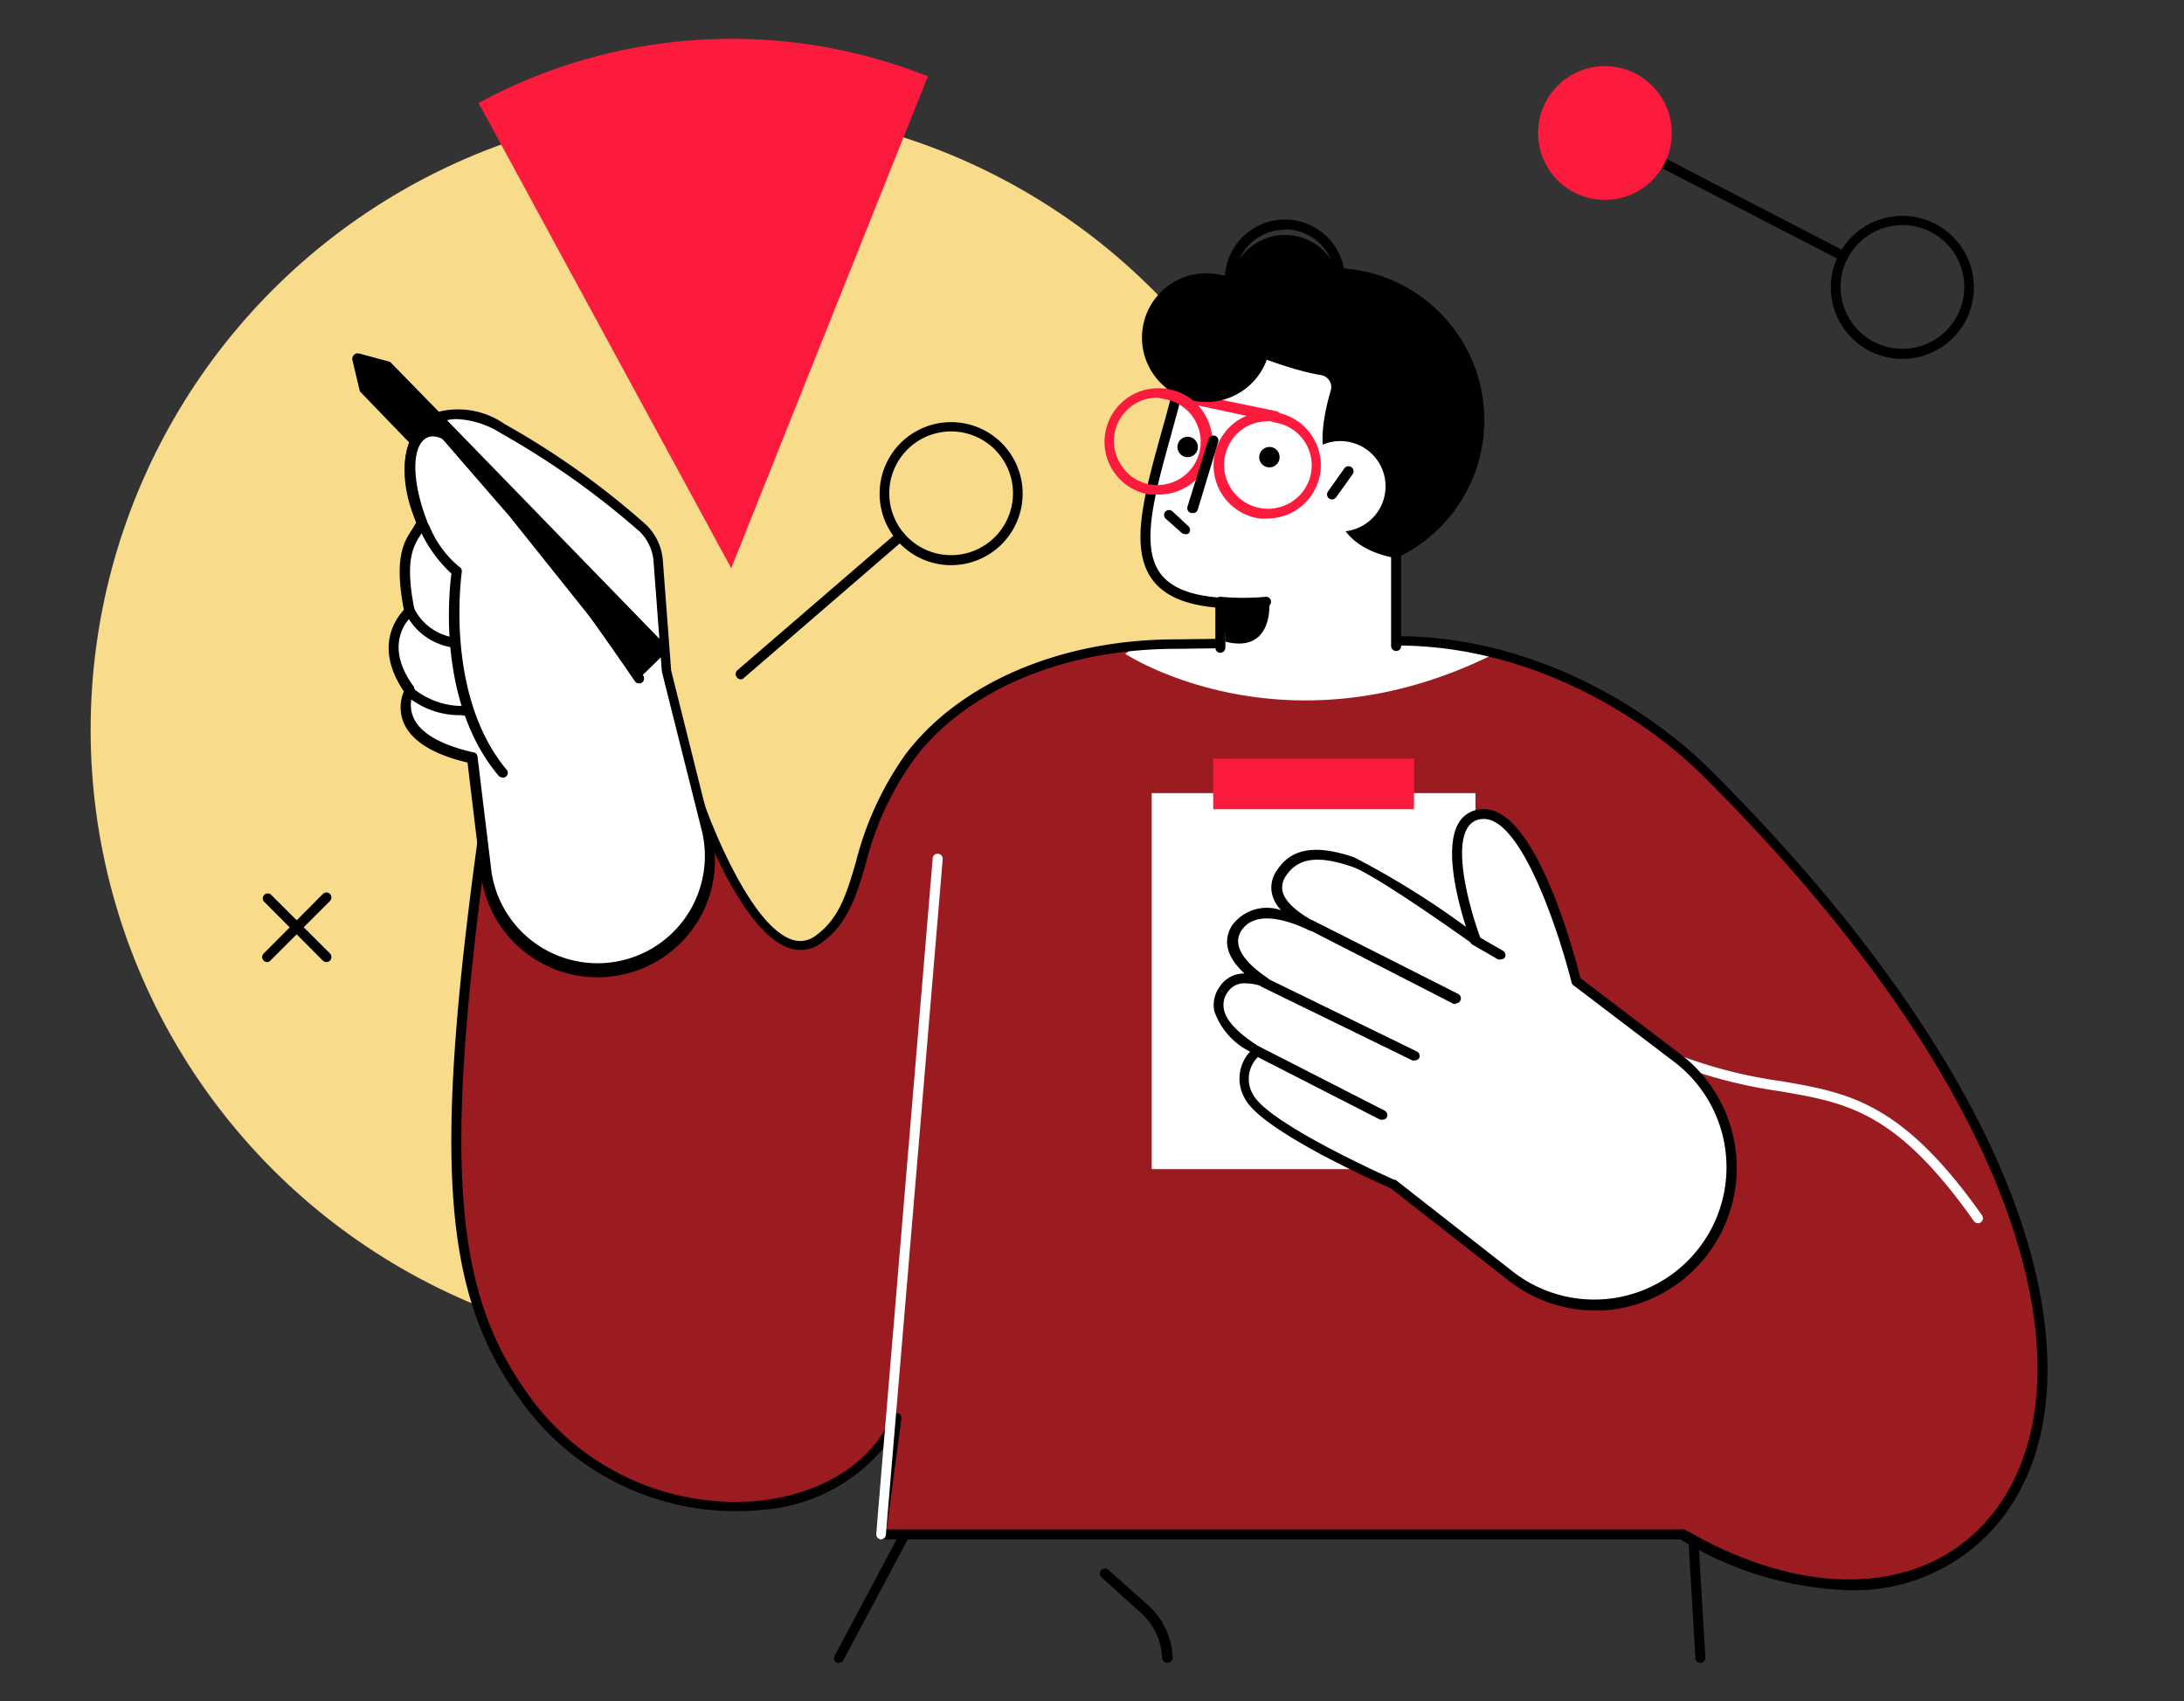
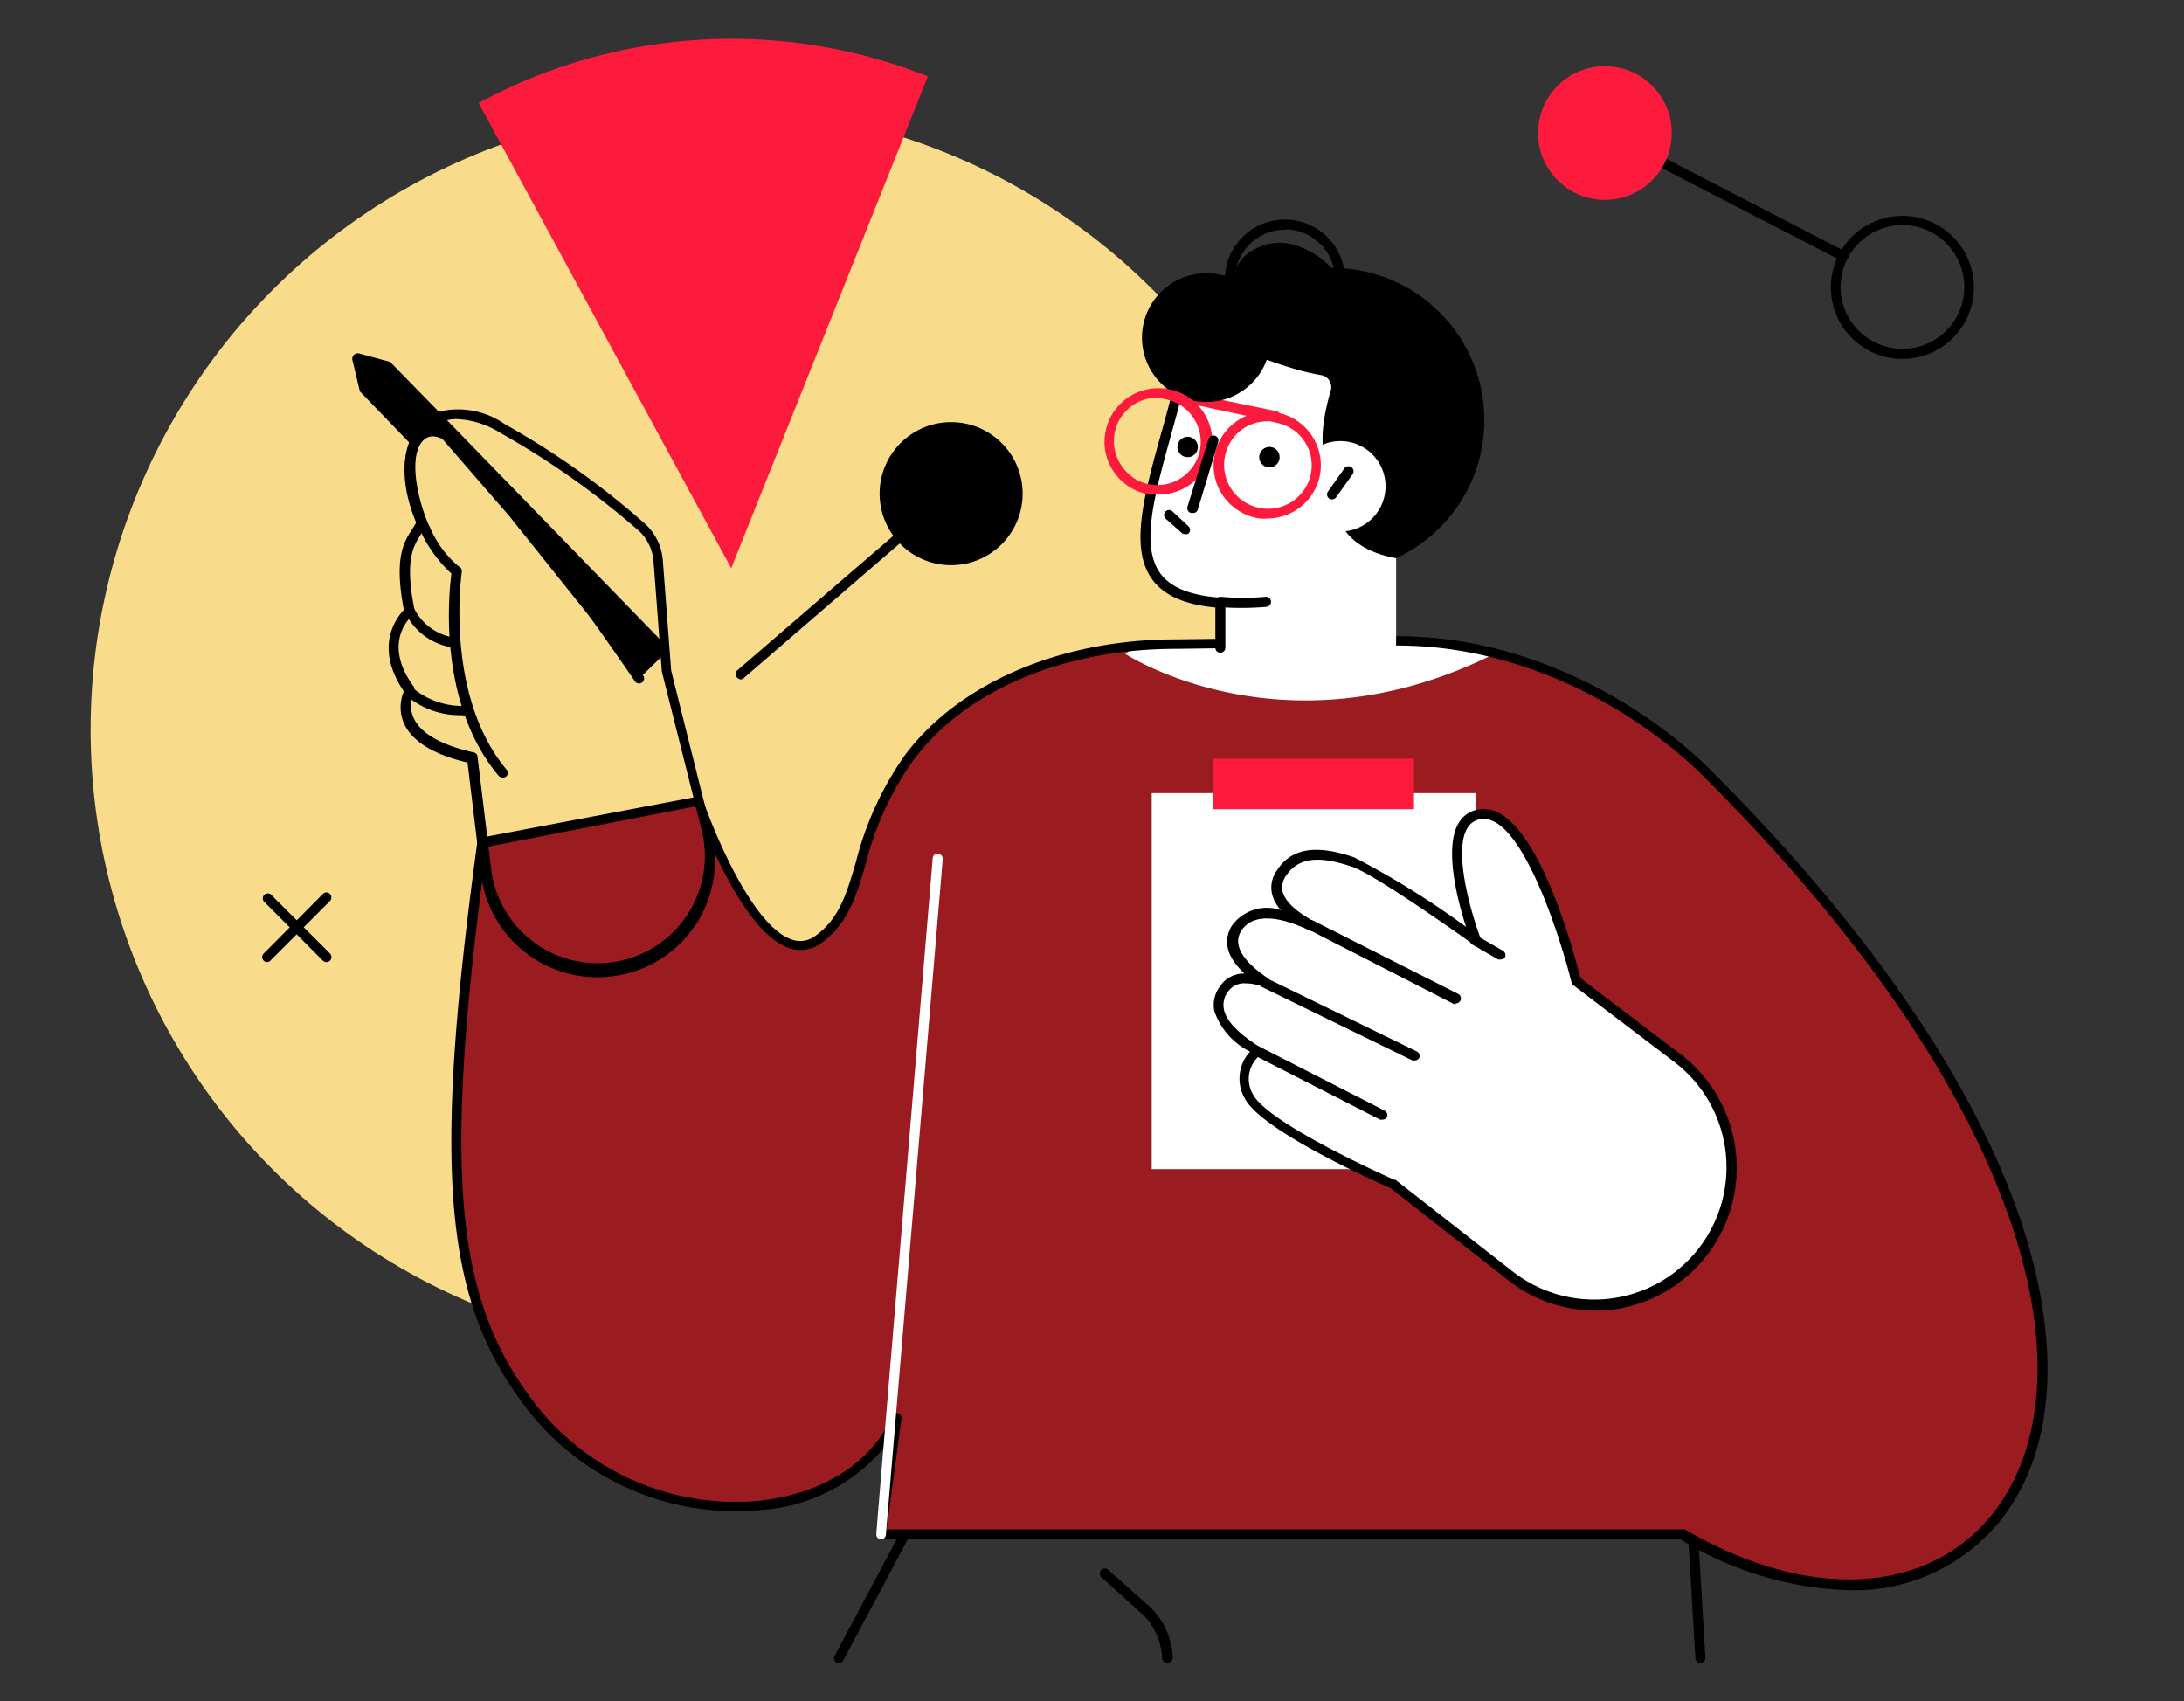
<svg xmlns="http://www.w3.org/2000/svg" id="Layer_1" data-name="Layer 1" viewBox="0 0 122.16 95.14">
  <rect x="0" y="0" width="122.16" height="95.14" fill="#333333" stroke="none" />
  <defs>
    <style>.cls-1{fill:#f8dc8c;}.cls-2{fill:#fc1a3d;}.cls-3{fill:#9a1c21;}.cls-4{fill:#fff;}</style>
  </defs>
  <circle class="cls-1" cx="39.87" cy="40.81" r="34.8" />
  <path class="cls-2" d="M40.9,31.78l11-27.51A29.72,29.72,0,0,0,26.77,5.76Z" />
  <path d="M89.55,7.61a.27.27,0,0,1,0-.3.28.28,0,0,1,.38-.12l13.31,6.89a.28.28,0,0,1-.25.5L89.64,7.69A.24.24,0,0,1,89.55,7.61Z" />
  <path d="M41.45,38a.32.32,0,0,1-.22-.1.29.29,0,0,1,0-.4l8.92-7.69a.28.28,0,0,1,.4,0,.27.27,0,0,1,0,.39l-8.92,7.7A.31.31,0,0,1,41.45,38Z" />
  <path d="M103.25,18.53a4,4,0,1,1,5.64.68A4,4,0,0,1,103.25,18.53Zm5.88-4.62a3.46,3.46,0,1,0-.58,4.86A3.46,3.46,0,0,0,109.13,13.91Z" />
-   <path d="M53.2,31.61a4,4,0,1,1,4-4A4,4,0,0,1,53.2,31.61Zm0-7.48a3.46,3.46,0,1,0,3.46,3.46A3.46,3.46,0,0,0,53.2,24.13Z" />
+   <path d="M53.2,31.61a4,4,0,1,1,4-4A4,4,0,0,1,53.2,31.61Zm0-7.48A3.46,3.46,0,0,0,53.2,24.13Z" />
  <circle class="cls-2" cx="89.77" cy="7.44" r="3.74" />
  <path d="M14.94,53.81a.27.27,0,0,1-.19-.08.28.28,0,0,1,0-.4L18.06,50a.28.28,0,0,1,.4,0,.29.29,0,0,1,0,.39l-3.32,3.32A.28.28,0,0,1,14.94,53.81Z" />
  <path d="M18.26,53.81a.3.3,0,0,1-.2-.08l-3.31-3.32a.28.28,0,0,1,.39-.39l3.32,3.31a.3.3,0,0,1,0,.4A.32.32,0,0,1,18.26,53.81Z" />
  <circle cx="74.51" cy="23.5" r="8.51" transform="translate(-0.04 0.14) rotate(-0.11)" />
  <path d="M46.93,93a.28.28,0,0,1-.13,0,.29.29,0,0,1-.12-.38l4.66-8.75a.29.29,0,0,1,.25-.14h43a.28.28,0,0,1,.28.26l.52,8.74a.28.28,0,0,1-.56,0l-.5-8.48H51.76l-4.58,8.59A.27.27,0,0,1,46.93,93Z" />
  <path d="M65.28,93a.28.28,0,0,1-.28-.28,3.58,3.58,0,0,0-1.32-2.63L61.6,88.21a.28.28,0,0,1,0-.4.29.29,0,0,1,.4,0l2.08,1.85a4.15,4.15,0,0,1,1.51,3A.29.29,0,0,1,65.28,93Z" />
  <path class="cls-3" d="M95.54,43.34c-3.47-3.47-10.4-7.9-18.62-7.41l-11.14.14c-6.81,0-12.17,2.63-14.92,6.35-3.3,4.46-2.33,8.19-5.08,10.15-3.24,2.31-6.69-7.73-6.69-7.73L27,47.13c-2.49,18.37-1.78,25.15,2.35,30.81,6.26,8.57,18.16,7.59,20.83,1.33l-.88,6.55H94.1C112.4,96.56,127.72,75.48,95.54,43.34Z" />
  <path class="cls-4" d="M83.28,36.72a17.35,17.35,0,0,0-6.69-.91s-12.06.15-13.06.32l-.59.44S71.7,42.33,83.28,36.72Z" />
  <path d="M103.43,88.94A19,19,0,0,1,94,86.1H49.27a.27.27,0,0,1-.21-.09.29.29,0,0,1-.07-.22l.68-5.1a9.81,9.81,0,0,1-7.06,3.76A14.77,14.77,0,0,1,29.1,78.29c-4.29-5.88-4.86-13.17-2.4-31.2a.28.28,0,0,1,.22-.24L39,44.56a.27.27,0,0,1,.32.18c0,.07,2.44,7,5,7.82a1.4,1.4,0,0,0,1.29-.22c1.32-.94,1.74-2.34,2.26-4.11a18,18,0,0,1,2.75-6c3-4,8.66-6.47,15.15-6.47l11.14-.14c7.87-.47,14.88,3.56,18.81,7.49,8.84,8.82,14.86,17.64,17.42,25.5,2.18,6.72,1.78,12.51-1.15,16.3A10.44,10.44,0,0,1,103.43,88.94Zm-53.84-3.4H94.1a.33.33,0,0,1,.14,0c6.92,4.06,13.72,3.68,17.31-1,5.4-7,2.48-22.4-16.21-41.07-3.85-3.84-10.7-7.78-18.4-7.33l-11.15.15c-6.33,0-11.82,2.33-14.71,6.24a17.09,17.09,0,0,0-2.66,5.8c-.53,1.8-1,3.35-2.48,4.41a1.93,1.93,0,0,1-1.78.29c-2.56-.82-4.8-6.67-5.26-7.93L27.22,47.37C24.83,65.08,25.38,72.25,29.55,78a14.21,14.21,0,0,0,13,5.93c3.51-.4,6.25-2.17,7.34-4.73a.28.28,0,0,1,.33-.16.28.28,0,0,1,.2.31Z" />
  <path d="M68.51,56.88l-.1,0a.28.28,0,0,1-.17-.35c2.32-6.59,9.78-4,15.78-1.92a.28.28,0,0,1,.17.35.27.27,0,0,1-.36.17c-7.32-2.54-13.08-4-15.06,1.58A.28.28,0,0,1,68.51,56.88Z" />
-   <path class="cls-4" d="M37.26,37.55l-.47-6.23A2.86,2.86,0,0,0,36,29.56,45.52,45.52,0,0,0,28.09,24c-3.67-2.09-4.74.46-4.86.71-.82,1.7.37,4.54.37,4.54-.42.92-1.42,1.36-.69,5,0,0-2,1.62,0,4.44,0,0-1.52,2.68,3.5,3.78l.78,6.43a6.29,6.29,0,1,0,12.34-2.29Z" />
  <path d="M33.41,54.66a6.57,6.57,0,0,1-6.51-5.78l-.75-6.23c-1.91-.45-3.11-1.19-3.56-2.2a2.27,2.27,0,0,1,0-1.78c-1.69-2.49-.41-4.12,0-4.56-.56-2.92,0-3.81.48-4.53.08-.13.15-.24.21-.36-.22-.58-1.09-3-.32-4.65v0A2.79,2.79,0,0,1,24.66,23a4.55,4.55,0,0,1,3.57.72,44.88,44.88,0,0,1,7.92,5.64,3.11,3.11,0,0,1,.92,1.92l.47,6.22,2.25,9a6.54,6.54,0,0,1-4.16,7.78A6.77,6.77,0,0,1,33.41,54.66ZM25.54,23.44a2.35,2.35,0,0,0-.71.11,2.18,2.18,0,0,0-1.34,1.24v0c-.75,1.56.37,4.28.38,4.31a.28.28,0,0,1,0,.22,4,4,0,0,1-.31.54c-.44.68-.94,1.46-.37,4.27a.28.28,0,0,1-.1.27c-.07.06-1.78,1.5.05,4a.29.29,0,0,1,0,.31,1.73,1.73,0,0,0,0,1.45c.39.86,1.55,1.52,3.35,1.92a.27.27,0,0,1,.22.24l.78,6.43a6,6,0,1,0,11.79-2.19l-2.26-9a.09.09,0,0,1,0,0l-.47-6.23a2.64,2.64,0,0,0-.75-1.58A45.78,45.78,0,0,0,28,24.22,5,5,0,0,0,25.54,23.44Z" />
  <path d="M25.81,40a4.61,4.61,0,0,1-3.1-1.11.28.28,0,0,1,.38-.41,4.34,4.34,0,0,0,3,1,.28.28,0,0,1,.31.24.28.28,0,0,1-.25.31A2,2,0,0,1,25.81,40Z" />
  <path d="M25.23,36.2h0a3.51,3.51,0,0,1-2.53-1.87.28.28,0,0,1,.12-.38.28.28,0,0,1,.37.13,3,3,0,0,0,2.11,1.56.27.27,0,0,1,.24.31A.26.26,0,0,1,25.23,36.2Z" />
  <polygon points="37.44 36.3 35.75 37.95 28.5 28.88 23.6 23.23 24.67 23.16 37.44 36.3" />
  <path d="M24.78,23.27,23.13,25l-3-3.11-.42-1.76a.31.31,0,0,1,.38-.36l1.73.47Z" />
  <path d="M28.11,43.49a.32.32,0,0,1-.22-.1c-3.41-4.06-2.79-10.16-2.64-11.31a7.47,7.47,0,0,1-1.72-2.36c-1.13-2.13-1.21-4.67-.18-5.56.33-.28,1.06-.63,2.2.23,2.62,2,10.11,12.93,10.43,13.4a.28.28,0,1,1-.47.31c-.07-.11-7.75-11.35-10.3-13.26-.43-.33-1.05-.64-1.49-.25-.74.63-.77,2.85.31,4.86a5.83,5.83,0,0,0,1.64,2.24.28.28,0,0,1,.16.29c0,.07-1,6.84,2.49,11.05a.27.27,0,0,1,0,.39A.26.26,0,0,1,28.11,43.49Z" />
  <rect class="cls-4" x="64.41" y="44.36" width="18.11" height="21.03" transform="translate(146.94 109.75) rotate(180)" />
  <path d="M75.73,17.53a4.79,4.79,0,0,0-3.09-3.75,2.9,2.9,0,0,0-2.44.15A2.07,2.07,0,0,0,69,15.58a3,3,0,0,0-3.72,1.24,4.44,4.44,0,0,0,1,5.85c1.05.76,2.18.59,3.39.65a6.17,6.17,0,0,0,4.48-1.53A5.2,5.2,0,0,0,75.73,17.53Z" />
  <path class="cls-4" d="M78.09,31.22c-4.46-.81-3.35-4.55-3.35-4.55-1.24-1-.69-3.52-.31-4.81a.68.68,0,0,0-.54-.88c-3.77-.64-6.84-3.26-7.7-.25-.19.65-.22.75-.44,1.57-1.61,6.16-3.73,11,2.51,11.4v3.35l9.83-.33Z" />
-   <path d="M78.09,36.41a.28.28,0,0,1-.28-.28v-5a.29.29,0,0,1,.28-.28.28.28,0,0,1,.28.28v5A.27.27,0,0,1,78.09,36.41Z" />
  <path d="M68.26,36.51a.28.28,0,0,1-.28-.28V33.7a.28.28,0,0,1,.28-.28.27.27,0,0,1,.28.28v2.53A.29.29,0,0,1,68.26,36.51Z" />
  <path d="M68.26,34h0c-1.9-.13-3.15-.66-3.84-1.63-1.24-1.75-.42-4.71.53-8.14.18-.64.37-1.31.54-2a.28.28,0,1,1,.54.14c-.17.68-.36,1.34-.54,2-.91,3.29-1.7,6.13-.61,7.67.58.82,1.7,1.27,3.41,1.39a.27.27,0,0,1,.26.3A.28.28,0,0,1,68.26,34Z" />
  <path class="cls-2" d="M71.35,23.59h-.06l-6.15-1.31a.28.28,0,1,1,.11-.55L71.41,23a.29.29,0,0,1,.21.34A.28.28,0,0,1,71.35,23.59Z" />
  <path d="M69.49,34c-.39,0-.82,0-1.26-.06a.28.28,0,0,1-.24-.31.27.27,0,0,1,.3-.25,14,14,0,0,0,2.5,0,.27.27,0,0,1,.3.25.28.28,0,0,1-.25.31S70.24,34,69.49,34Z" />
-   <path d="M71,33.71s.24,2.86-2.46,2.18l-.1-2.11Z" />
  <circle cx="67.48" cy="18.88" r="3.6" transform="translate(40.49 83.55) rotate(-82.98)" />
-   <circle cx="71.88" cy="16.22" r="3.08" transform="translate(0.17 33.19) rotate(-26.03)" />
  <path d="M71.88,19a3.36,3.36,0,1,1,3.35-3.36A3.37,3.37,0,0,1,71.88,19Zm0-6.15a2.8,2.8,0,1,0,2.79,2.79A2.79,2.79,0,0,0,71.88,12.83Z" />
  <rect class="cls-2" x="67.85" y="42.42" width="11.23" height="2.83" transform="translate(146.94 87.68) rotate(180)" />
  <path class="cls-4" d="M77.5,27.2A2.53,2.53,0,1,1,75,24.67,2.53,2.53,0,0,1,77.5,27.2Z" />
  <path d="M74.51,27.93a.26.26,0,0,1-.17-.05.28.28,0,0,1-.06-.39l.92-1.3a.28.28,0,0,1,.39-.06.28.28,0,0,1,.07.39l-.93,1.3A.28.28,0,0,1,74.51,27.93Z" />
  <path d="M71.57,25.51A.57.57,0,1,1,71,25,.56.56,0,0,1,71.57,25.51Z" />
  <path d="M67,25a.57.57,0,1,1-.57-.57A.57.57,0,0,1,67,25Z" />
  <path class="cls-2" d="M70.93,29a3.57,3.57,0,0,1-.47,0,3,3,0,0,1-2-1.2,3,3,0,1,1,5.38-1.29A3,3,0,0,1,70.93,29Zm0-5.43A2.37,2.37,0,0,0,69.5,24,2.43,2.43,0,1,0,72.35,28a2.42,2.42,0,0,0-1-4.36A1.58,1.58,0,0,0,70.92,23.55Z" />
  <path class="cls-2" d="M64.77,27.66l-.47,0a3,3,0,0,1-1.95-1.2,2.94,2.94,0,0,1-.53-2.22,3,3,0,0,1,3.42-2.49,2.94,2.94,0,0,1,2,1.2,3,3,0,0,1,.54,2.22A3,3,0,0,1,64.77,27.66Zm0-5.42a2.43,2.43,0,0,0-2,3.86,2.37,2.37,0,0,0,1.58,1,2.43,2.43,0,0,0,2.78-2,2.43,2.43,0,0,0-2-2.78Z" />
  <path d="M66.69,28.69H66.6a.29.29,0,0,1-.18-.35l1.18-3.79a.28.28,0,0,1,.35-.18.28.28,0,0,1,.19.35L67,28.49A.27.27,0,0,1,66.69,28.69Z" />
  <path d="M66.27,29.87a.27.27,0,0,1-.19-.08L65.19,29a.28.28,0,0,1,0-.39.28.28,0,0,1,.4,0l.89.83a.28.28,0,0,1,0,.4A.27.27,0,0,1,66.27,29.87Z" />
  <path class="cls-4" d="M49.27,86.1h0a.28.28,0,0,1-.26-.3L52.17,48a.27.27,0,0,1,.3-.25.29.29,0,0,1,.26.3L49.55,85.85A.28.28,0,0,1,49.27,86.1Z" />
-   <path class="cls-4" d="M110.64,68.42a.29.29,0,0,1-.23-.12c-4.34-6.15-7.08-6.62-10.88-7.27a27.55,27.55,0,0,1-6.45-1.74.28.28,0,0,1-.15-.37.28.28,0,0,1,.36-.15,26.29,26.29,0,0,0,6.34,1.7c3.78.65,6.76,1.17,11.23,7.5a.28.28,0,0,1-.06.39A.27.27,0,0,1,110.64,68.42Z" />
  <path class="cls-4" d="M93.89,59.19l-5.76-4.31s-2.38-9.63-5.28-9.35-.32,7-.32,7-5.46-3.9-6.85-4.37-3-.79-4,.61c-.83,1.23.33,2.24,1.64,3-1-.49-3.27-1.36-4.19.17-.67,1.12.46,2.23,1.58,3-.81-.3-1.7-.38-2.22.37-.86,1.22.13,2.38,1.85,3.46a2,2,0,0,0-.47,2.56c1,1.82,8,4.9,8,4.9l6.61,5.17a7.68,7.68,0,1,0,9.34-12.2Z" />
  <path d="M89.25,73.3a7.88,7.88,0,0,1-4.88-1.69l-6.58-5.15c-.59-.26-7.17-3.17-8.15-5a2.22,2.22,0,0,1,.28-2.64,4,4,0,0,1-2-2.27,1.74,1.74,0,0,1,.33-1.4,1.6,1.6,0,0,1,1.36-.7c-1.2-1.12-1.09-2-.73-2.64a2.41,2.41,0,0,1,2.78-.9,2,2,0,0,1-.51-.91,1.63,1.63,0,0,1,.29-1.34c1-1.56,2.85-1.2,4.3-.71A47.24,47.24,0,0,1,82,51.84c-.47-1.46-1.25-4.45-.4-5.83a1.56,1.56,0,0,1,1.25-.75c3-.29,5.2,8.07,5.55,9.45L94.05,59A8,8,0,0,1,90.51,73.2,7.64,7.64,0,0,1,89.25,73.3ZM69.69,55a1.1,1.1,0,0,0-1,.46,1.22,1.22,0,0,0-.23,1c.12.63.8,1.34,2,2.1a.28.28,0,0,1,.13.21.29.29,0,0,1-.09.23,1.71,1.71,0,0,0-.41,2.22c.75,1.42,6,3.92,7.91,4.77l.06,0,6.61,5.17a7.4,7.4,0,1,0,9-11.75L88,55.1a.25.25,0,0,1-.1-.16c-.65-2.61-2.81-9.34-5-9.13a1,1,0,0,0-.82.5c-.82,1.32.25,4.89.73,6.16a.28.28,0,0,1-.43.33s-5.43-3.89-6.77-4.33-2.83-.75-3.66.49a1.11,1.11,0,0,0-.21.9c.13.54.72,1.1,1.76,1.68a.28.28,0,0,1,.11.37.28.28,0,0,1-.37.13c-.89-.43-3-1.29-3.83.05-.56.95.5,1.94,1.49,2.61a.27.27,0,0,1,.09.36.27.27,0,0,1-.34.13A2.8,2.8,0,0,0,69.69,55Z" />
  <path d="M81.43,56.15a.27.27,0,0,1-.12,0L73.21,52a.27.27,0,0,1-.12-.37.28.28,0,0,1,.38-.13l8.09,4.09a.28.28,0,0,1-.13.53Z" />
  <path d="M83.93,53.66a.23.23,0,0,1-.14,0l-1.4-.81a.28.28,0,1,1,.28-.48l1.4.81a.28.28,0,0,1,.1.38A.28.28,0,0,1,83.93,53.66Z" />
  <path d="M79.12,59.31a.27.27,0,0,1-.12,0l-8.4-4.1a.28.28,0,1,1,.25-.5l8.4,4.1a.28.28,0,0,1,.13.37A.29.29,0,0,1,79.12,59.31Z" />
  <path d="M77.32,62.62a.28.28,0,0,1-.13,0l-7-3.58a.28.28,0,0,1-.12-.38.29.29,0,0,1,.38-.12l7,3.58a.29.29,0,0,1,.12.38A.27.27,0,0,1,77.32,62.62Z" />
</svg>